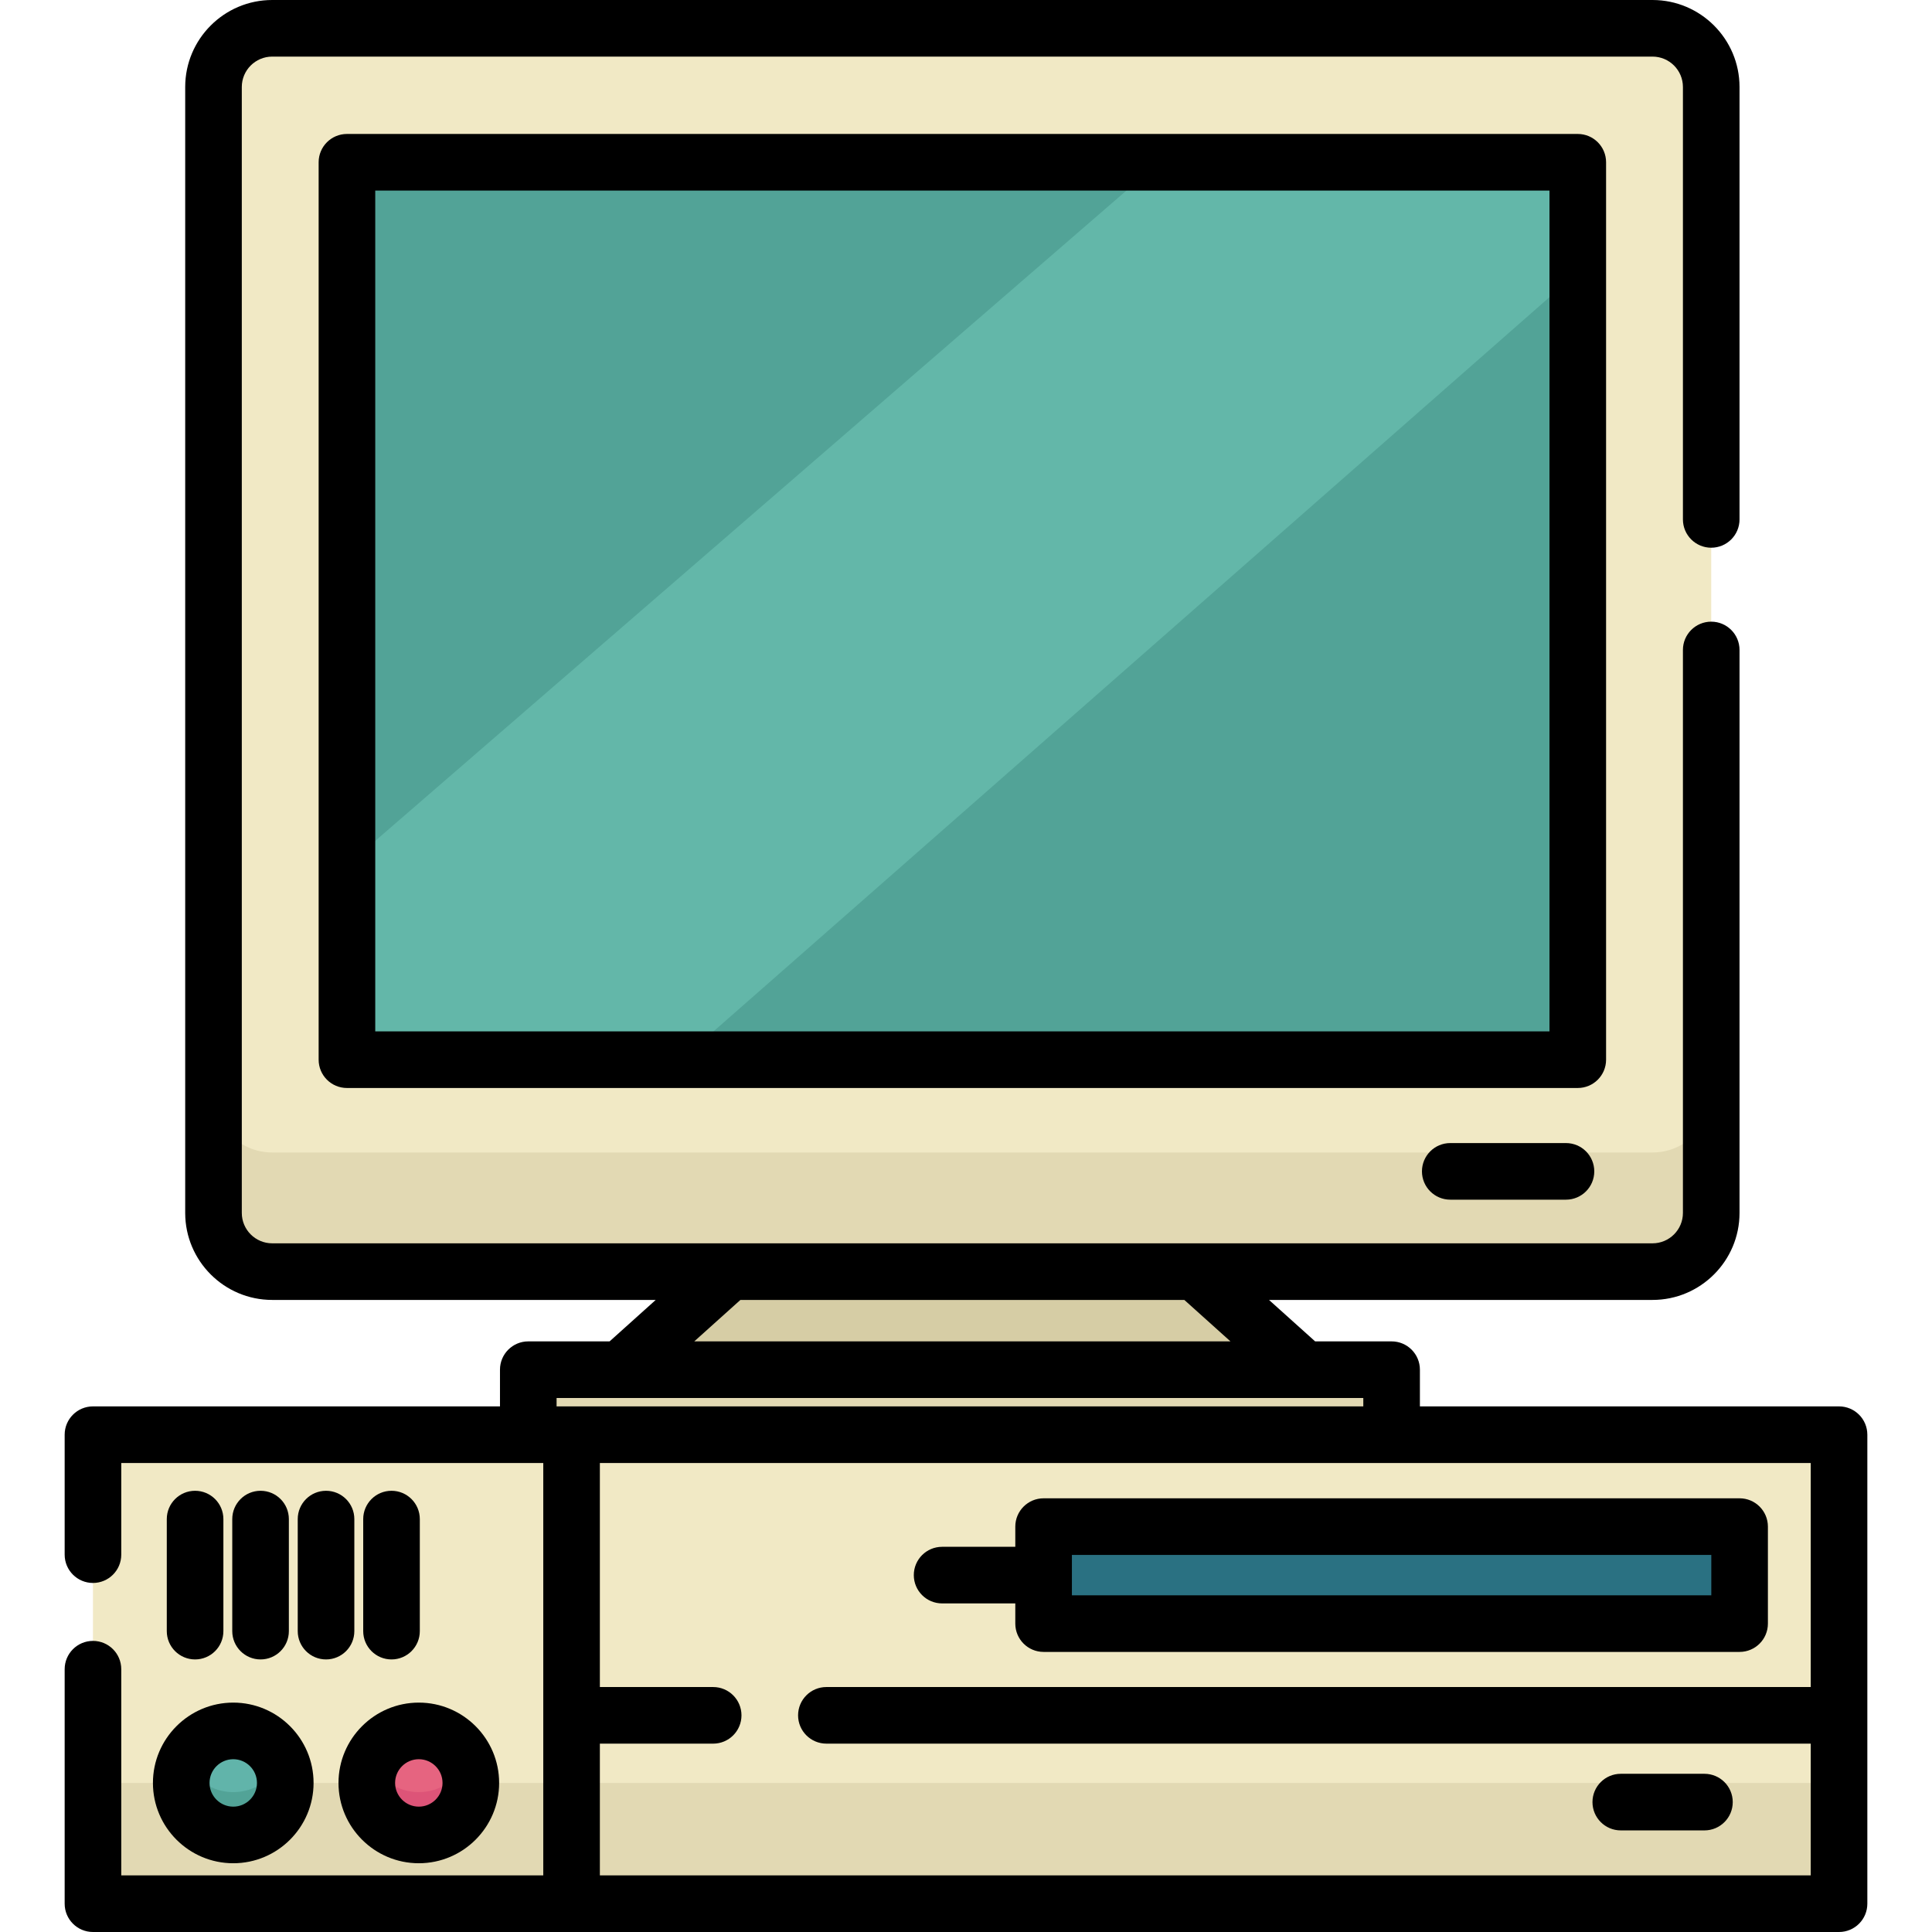
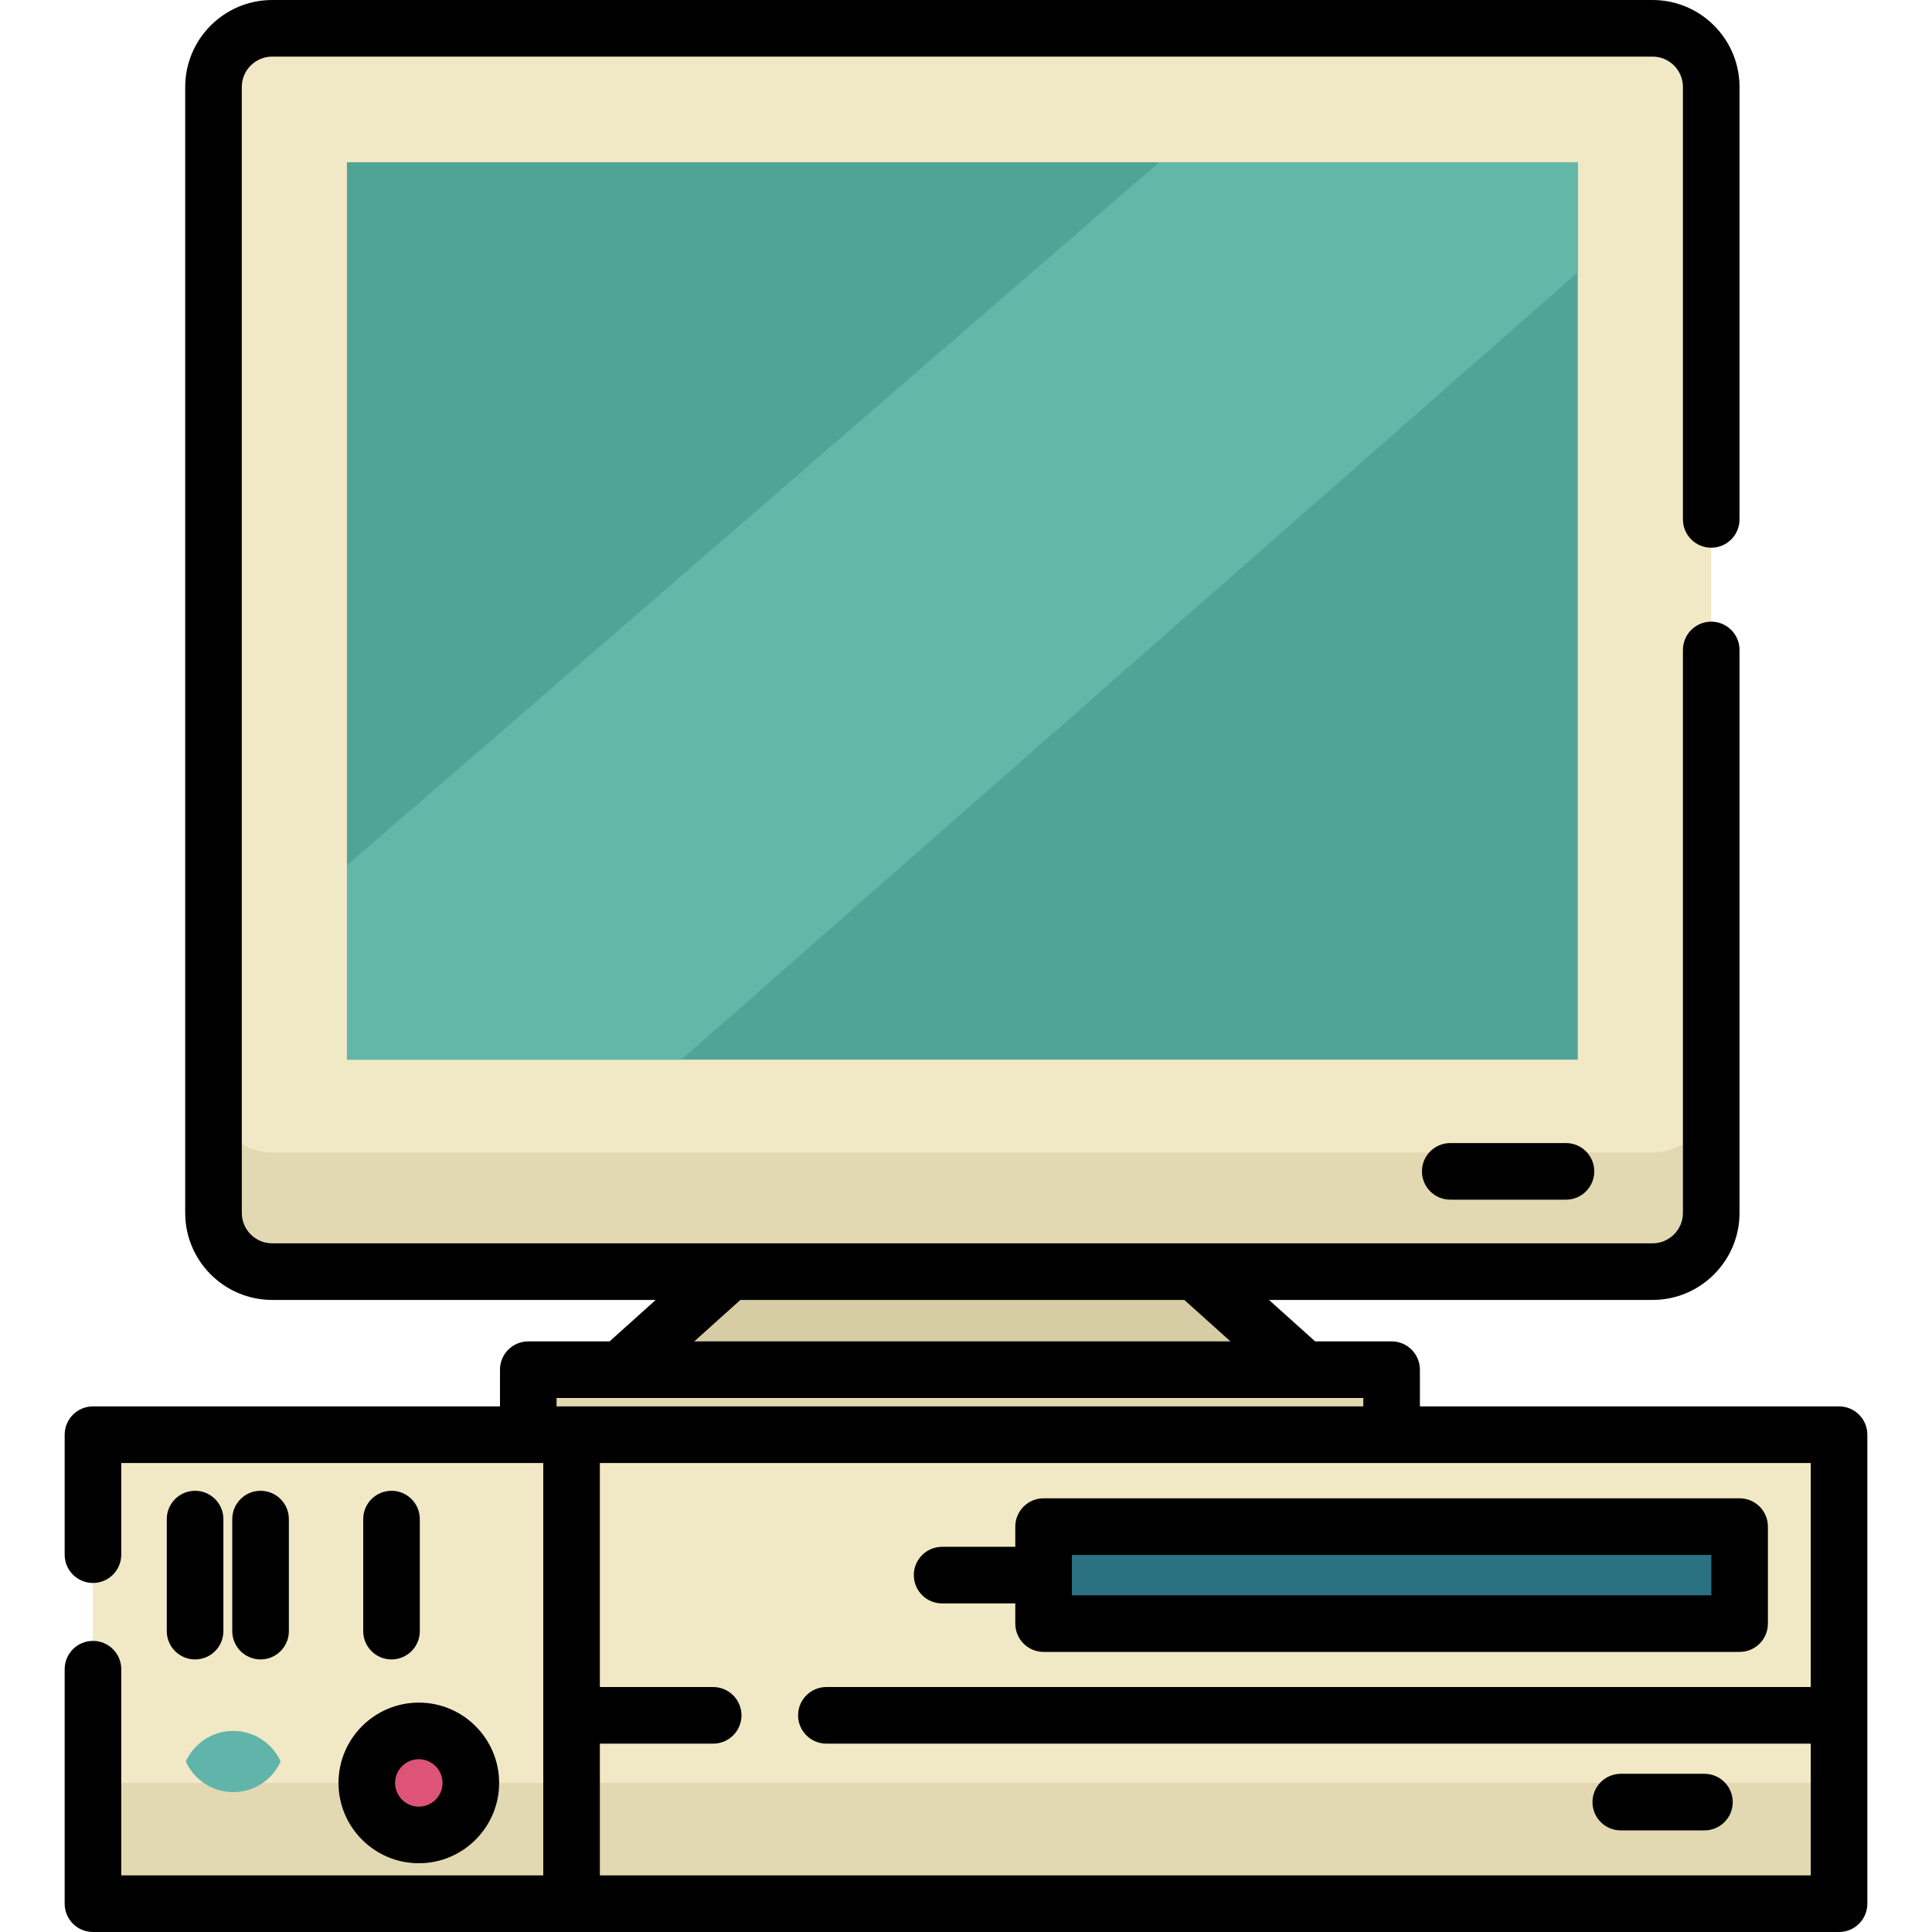
<svg xmlns="http://www.w3.org/2000/svg" width="100%" height="100%" viewBox="0 0 512 512" version="1.1" xml:space="preserve" style="fill-rule:evenodd;clip-rule:evenodd;stroke-linejoin:round;stroke-miterlimit:2;">
  <path d="M345.654,362.983L164.418,362.983L193.339,336.994L316.733,336.994L345.654,362.983Z" style="fill:rgb(214,205,165);fill-rule:nonzero;" />
  <rect x="140" y="362.98" width="228.79" height="26.992" style="fill:rgb(226,217,179);" />
  <path d="M437.938,336.994L72.134,336.994C63.544,336.994 56.58,330.03 56.58,321.44L56.58,23.054C56.58,14.464 63.544,7.5 72.134,7.5L437.938,7.5C446.528,7.5 453.492,14.464 453.492,23.054L453.492,321.44C453.492,330.03 446.528,336.994 437.938,336.994Z" style="fill:rgb(241,233,197);fill-rule:nonzero;" />
  <path d="M453.488,289.857L453.488,321.442C453.488,330.032 446.526,336.995 437.935,336.995L72.137,336.995C63.547,336.995 56.584,330.033 56.584,321.442L56.584,289.857C56.584,298.447 63.546,305.42 72.137,305.42L437.934,305.42C446.525,305.419 453.488,298.447 453.488,289.857Z" style="fill:rgb(226,217,179);fill-rule:nonzero;" />
  <rect x="91.94" y="42.997" width="326.18" height="237.83" style="fill:rgb(82,163,151);" />
  <path d="M418.128,42.997L418.128,72.168L180.551,280.825L91.944,280.825L91.944,229.331L307.189,42.997L418.128,42.997Z" style="fill:rgb(99,183,169);fill-rule:nonzero;" />
  <rect x="24.636" y="380.21" width="462.73" height="124.29" style="fill:rgb(241,233,197);" />
  <rect x="24.636" y="472.5" width="462.73" height="32.01" style="fill:rgb(226,217,179);" />
-   <path d="M75.602,472.498C75.602,480.11 69.43,486.282 61.811,486.282C54.199,486.282 48.027,480.11 48.027,472.498C48.027,470.476 48.46,468.554 49.247,466.823C51.411,462.035 56.22,458.707 61.81,458.707C67.407,458.707 72.217,462.034 74.374,466.823C75.162,468.554 75.602,470.477 75.602,472.498Z" style="fill:rgb(82,163,151);fill-rule:nonzero;" />
  <path d="M74.375,466.823C72.218,471.604 67.409,474.932 61.811,474.932C56.221,474.932 51.411,471.605 49.248,466.823C51.412,462.035 56.221,458.707 61.811,458.707C67.408,458.708 72.218,462.035 74.375,466.823Z" style="fill:rgb(97,180,170);fill-rule:nonzero;" />
  <path d="M124.779,472.498C124.779,480.11 118.607,486.282 110.988,486.282C103.376,486.282 97.204,480.11 97.204,472.498C97.204,470.476 97.637,468.554 98.424,466.823C100.588,462.035 105.397,458.707 110.987,458.707C116.584,458.707 121.394,462.034 123.551,466.823C124.339,468.554 124.779,470.477 124.779,472.498Z" style="fill:rgb(221,84,120);fill-rule:nonzero;" />
-   <path d="M123.552,466.823C121.395,471.604 116.586,474.932 110.988,474.932C105.398,474.932 100.588,471.605 98.425,466.823C100.589,462.035 105.398,458.707 110.988,458.707C116.585,458.708 121.395,462.035 123.552,466.823Z" style="fill:rgb(230,100,128);fill-rule:nonzero;" />
  <rect x="276.57" y="404.57" width="184.45" height="25.707" style="fill:rgb(42,113,130);" />
-   <path d="M425.628,280.829L425.628,43.001C425.628,38.859 422.271,35.501 418.128,35.501L91.944,35.501C87.801,35.501 84.444,38.859 84.444,43.001L84.444,280.829C84.444,284.971 87.801,288.329 91.944,288.329L418.128,288.329C422.271,288.329 425.628,284.971 425.628,280.829ZM410.628,273.329L99.444,273.329L99.444,50.501L410.628,50.501L410.628,273.329Z" style="fill-rule:nonzero;" />
  <path d="M487.364,372.709L376.29,372.709L376.29,362.98C376.29,358.838 372.933,355.48 368.79,355.48L348.525,355.48L336.3,344.494L437.938,344.494C450.65,344.494 460.993,334.152 460.993,321.44L460.993,172.247C460.993,168.105 457.636,164.747 453.493,164.747C449.35,164.747 445.993,168.105 445.993,172.247L445.993,321.44C445.993,325.881 442.38,329.494 437.938,329.494L72.134,329.494C67.694,329.494 64.08,325.881 64.08,321.44L64.08,23.054C64.08,18.613 67.693,15 72.134,15L437.938,15C442.379,15 445.993,18.613 445.993,23.054L445.993,137.65C445.993,141.792 449.35,145.15 453.493,145.15C457.636,145.15 460.993,141.792 460.993,137.65L460.993,23.054C460.992,10.342 450.648,0 437.938,0L72.134,0C59.422,0 49.08,10.342 49.08,23.054L49.08,321.44C49.08,334.152 59.422,344.494 72.134,344.494L173.773,344.494L161.548,355.48L140,355.48C135.857,355.48 132.5,358.838 132.5,362.98L132.5,372.709L24.636,372.709C20.493,372.709 17.136,376.067 17.136,380.209L17.136,412C17.136,416.142 20.493,419.5 24.636,419.5C28.779,419.5 32.136,416.142 32.136,412L32.136,387.709L143.971,387.709L143.971,497L32.136,497L32.136,442.355C32.136,438.213 28.779,434.855 24.636,434.855C20.493,434.855 17.136,438.213 17.136,442.355L17.136,504.5C17.136,508.642 20.493,512 24.636,512L487.365,512C491.508,512 494.865,508.642 494.865,504.5L494.865,380.209C494.864,376.067 491.507,372.709 487.364,372.709ZM196.214,344.494L313.859,344.494L326.084,355.48L183.989,355.48L196.214,344.494ZM147.5,370.48L164.381,370.48C164.394,370.48 164.406,370.483 164.419,370.483L345.653,370.483C345.666,370.483 345.678,370.48 345.691,370.48L361.29,370.48L361.29,372.709L147.5,372.709L147.5,370.48ZM479.864,387.709L479.864,447.082L219,447.082C214.857,447.082 211.5,450.44 211.5,454.582C211.5,458.724 214.857,462.082 219,462.082L479.864,462.082L479.864,497L158.971,497L158.971,462.083L189,462.083C193.143,462.083 196.5,458.725 196.5,454.583C196.5,450.441 193.143,447.083 189,447.083L158.971,447.083L158.971,387.71L479.864,387.71L479.864,387.709Z" style="fill-rule:nonzero;" />
  <path d="M59.2,432.267L59.2,402.574C59.2,398.432 55.843,395.074 51.7,395.074C47.557,395.074 44.2,398.432 44.2,402.574L44.2,432.267C44.2,436.409 47.557,439.767 51.7,439.767C55.843,439.767 59.2,436.409 59.2,432.267Z" style="fill-rule:nonzero;" />
  <path d="M69.052,439.767C73.195,439.767 76.552,436.409 76.552,432.267L76.552,402.574C76.552,398.432 73.195,395.074 69.052,395.074C64.909,395.074 61.552,398.432 61.552,402.574L61.552,432.267C61.552,436.409 64.909,439.767 69.052,439.767Z" style="fill-rule:nonzero;" />
-   <path d="M86.403,395.074C82.26,395.074 78.903,398.432 78.903,402.574L78.903,432.267C78.903,436.409 82.26,439.767 86.403,439.767C90.546,439.767 93.903,436.409 93.903,432.267L93.903,402.574C93.903,398.432 90.546,395.074 86.403,395.074Z" style="fill-rule:nonzero;" />
  <path d="M111.255,432.267L111.255,402.574C111.255,398.432 107.898,395.074 103.755,395.074C99.612,395.074 96.255,398.432 96.255,402.574L96.255,432.267C96.255,436.409 99.612,439.767 103.755,439.767C107.898,439.767 111.255,436.409 111.255,432.267Z" style="fill-rule:nonzero;" />
-   <path d="M61.814,493.78C73.55,493.78 83.099,484.232 83.099,472.495C83.099,460.758 73.55,451.209 61.814,451.209C50.078,451.209 40.529,460.758 40.529,472.495C40.529,484.232 50.078,493.78 61.814,493.78ZM61.814,466.209C65.28,466.209 68.099,469.029 68.099,472.495C68.099,475.961 65.28,478.78 61.814,478.78C58.348,478.78 55.529,475.961 55.529,472.495C55.529,469.029 58.349,466.209 61.814,466.209Z" style="fill-rule:nonzero;" />
  <path d="M89.706,472.495C89.706,484.232 99.255,493.78 110.991,493.78C122.727,493.78 132.276,484.232 132.276,472.495C132.276,460.758 122.727,451.209 110.991,451.209C99.255,451.209 89.706,460.758 89.706,472.495ZM110.991,466.209C114.457,466.209 117.276,469.029 117.276,472.495C117.276,475.961 114.457,478.78 110.991,478.78C107.525,478.78 104.706,475.961 104.706,472.495C104.706,469.029 107.525,466.209 110.991,466.209Z" style="fill-rule:nonzero;" />
  <path d="M451.695,470.075L429.522,470.075C425.379,470.075 422.022,473.433 422.022,477.575C422.022,481.717 425.379,485.075 429.522,485.075L451.695,485.075C455.838,485.075 459.195,481.717 459.195,477.575C459.195,473.433 455.838,470.075 451.695,470.075Z" style="fill-rule:nonzero;" />
  <path d="M384.333,302.925C380.19,302.925 376.833,306.283 376.833,310.425C376.833,314.567 380.19,317.925 384.333,317.925L415,317.925C419.143,317.925 422.5,314.567 422.5,310.425C422.5,306.283 419.143,302.925 415,302.925L384.333,302.925Z" style="fill-rule:nonzero;" />
  <path d="M249.667,424.92L269.065,424.92L269.065,430.274C269.065,434.416 272.422,437.774 276.565,437.774L461.013,437.774C465.156,437.774 468.513,434.416 468.513,430.274L468.513,404.567C468.513,400.425 465.156,397.067 461.013,397.067L276.565,397.067C272.422,397.067 269.065,400.425 269.065,404.567L269.065,409.921L249.667,409.921C245.524,409.921 242.167,413.279 242.167,417.421C242.167,421.563 245.524,424.92 249.667,424.92ZM284.065,412.066L453.513,412.066L453.513,422.773L284.065,422.773L284.065,412.066Z" style="fill-rule:nonzero;" />
</svg>